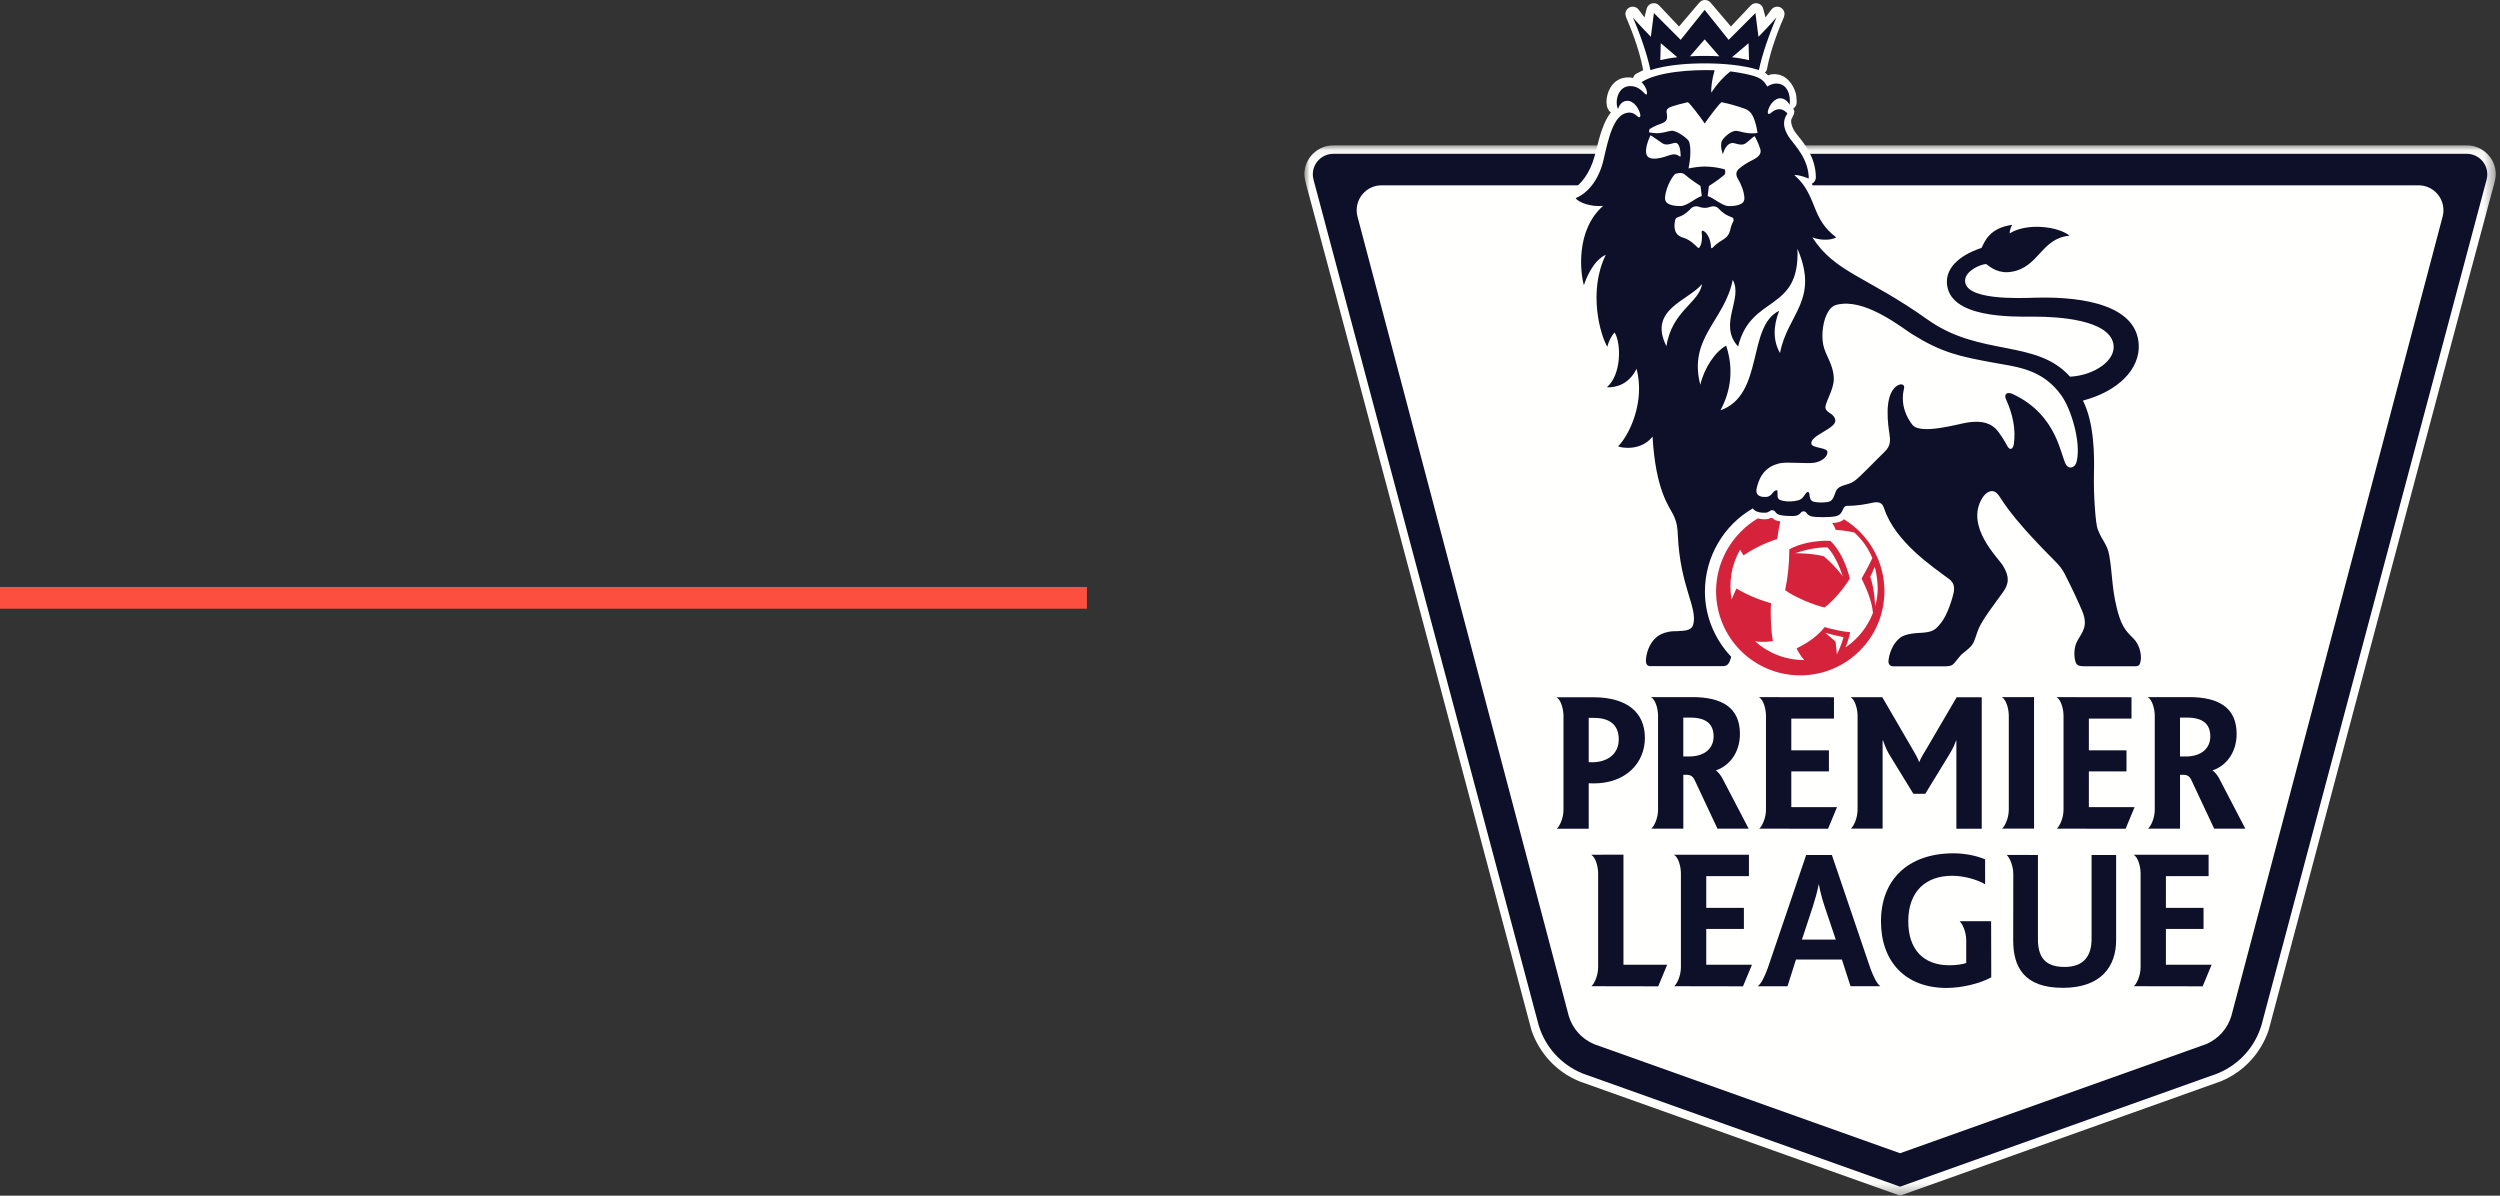
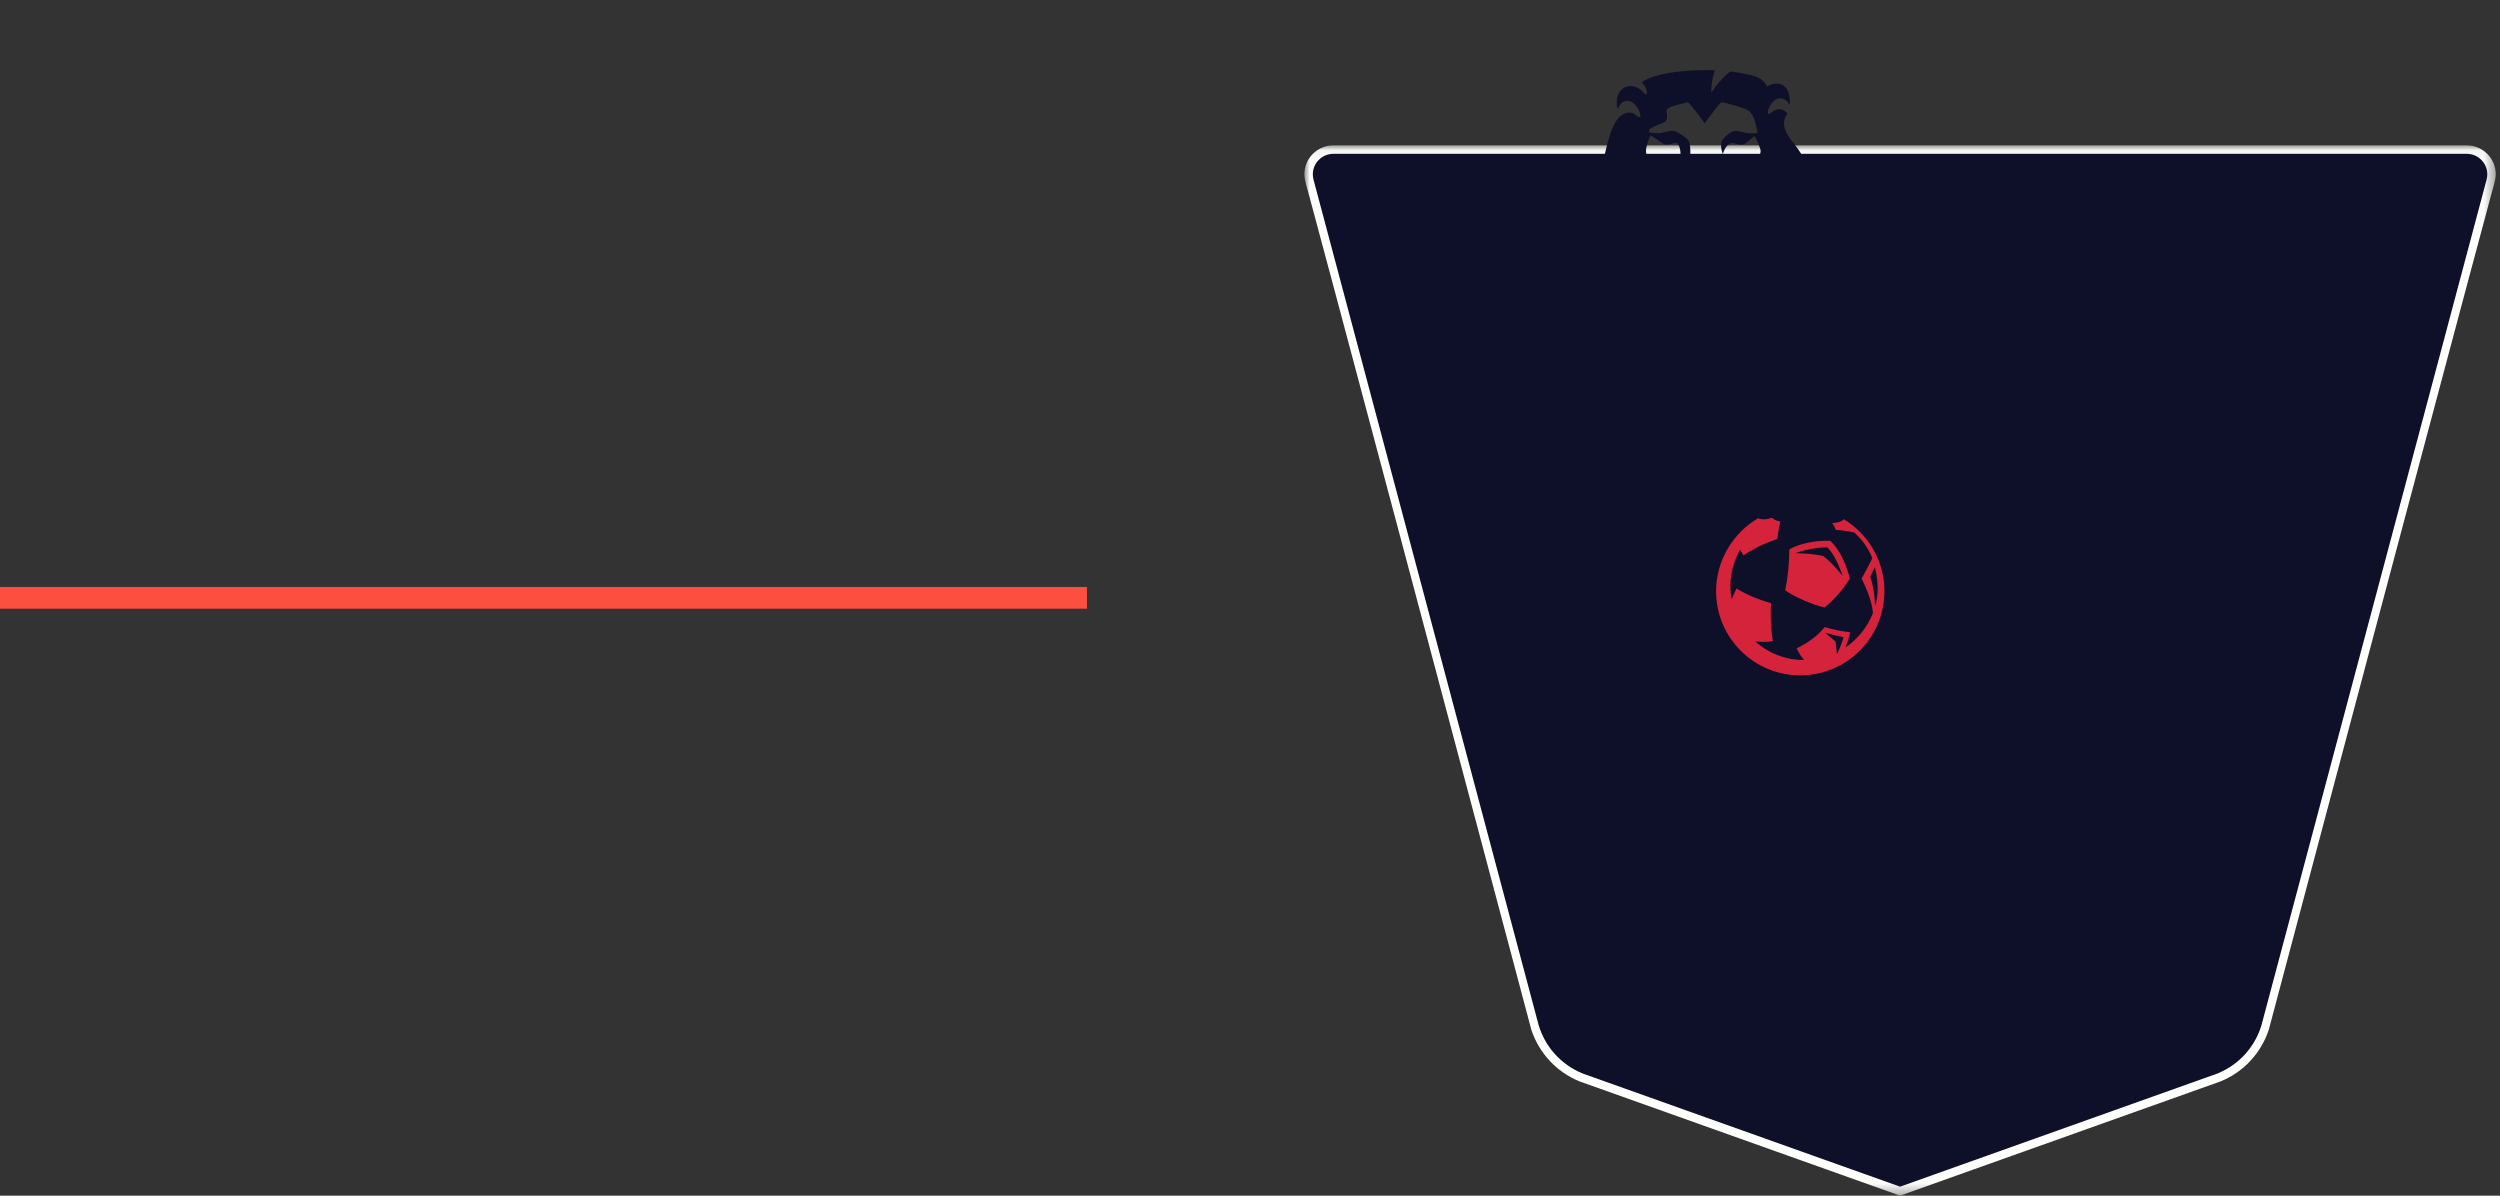
<svg xmlns="http://www.w3.org/2000/svg" xmlns:xlink="http://www.w3.org/1999/xlink" width="230px" height="110px" viewBox="0 0 230 110" version="1.1">
  <rect x="0" y="0" width="230" height="110" fill="#333333" stroke="none" />
  <title>Logo</title>
  <desc>Created with Sketch.</desc>
  <defs>
    <polygon id="path-1" points="0.012 0.057 109.61 0.057 109.61 96.673 0.012 96.673" />
  </defs>
  <g id="Page-1" stroke="none" stroke-width="1" fill="none" fill-rule="evenodd">
    <g id="Case-Study-Headers-V2" transform="translate(-244, -19046)">
      <g id="EPL" transform="translate(0, 18878)">
        <g id="Top-Banner" transform="translate(0, 168)">
          <g id="Logo" transform="translate(244, 0)">
            <g id="premier-league-seeklogo.com" transform="translate(120, 0)">
              <g id="Group-3" transform="translate(0, 13.316)">
                <mask id="mask-2" fill="white">
                  <use xlink:href="#path-1" />
                </mask>
                <g id="Clip-2" />
                <path d="M106.942,0.057 C108.412,0.057 109.61,1.253 109.61,2.724 C109.61,2.964 109.531,3.366 109.455,3.635 C109.454,3.637 109.374,3.712 88.722,81.441 L88.707,81.484 C87.992,83.589 86.411,85.286 84.371,86.14 L84.276,86.178 C84.275,86.178 56.111,96.22 54.806,96.684 C53.499,96.22 25.335,86.178 25.334,86.178 L25.24,86.14 C23.199,85.286 21.619,83.589 20.903,81.484 L20.889,81.441 C0.236,3.712 0.156,3.637 0.156,3.635 C0.08,3.366 0,2.964 0,2.724 C0,1.253 1.198,0.057 2.668,0.057 L106.942,0.057" id="Fill-1" fill="#FFFFFE" mask="url(#mask-2)" />
              </g>
              <path d="M2.669,14.152 C1.628,14.152 0.779,14.995 0.779,16.041 C0.779,16.209 0.802,16.374 0.845,16.532 L21.555,94.31 C22.156,96.315 23.608,97.927 25.539,98.734 L25.611,98.765 L54.806,109.173 L84,98.765 L84.071,98.734 C86.003,97.927 87.456,96.315 88.057,94.31 L108.765,16.532 C108.807,16.374 108.831,16.209 108.831,16.041 C108.831,14.995 107.983,14.152 106.942,14.152 L2.669,14.152" id="Fill-4" fill="#0E0F29" />
-               <path d="M102.501,17.048 C103.768,17.048 104.797,18.074 104.797,19.343 C104.797,19.546 104.772,19.742 104.721,19.929 L85.282,93.479 C84.932,94.649 84.067,95.598 82.954,96.063 L54.805,106.098 L26.656,96.063 C25.544,95.598 24.68,94.649 24.329,93.479 L4.89,19.929 C4.838,19.742 4.814,19.546 4.814,19.343 C4.814,18.074 5.842,17.048 7.108,17.048 L102.501,17.048" id="Fill-5" fill="#FFFFFE" />
-               <path d="M36.341,0.239 L36.341,0.239 C36.341,0.239 34.613,2.27 34.47,2.439 C34.319,2.279 32.643,0.505 32.643,0.505 C32.475,0.325 32.222,0.251 31.984,0.312 C31.745,0.372 31.558,0.559 31.495,0.797 C31.495,0.8 31.31,1.518 31.29,1.599 C31.115,1.368 30.739,0.868 30.739,0.868 C30.523,0.604 30.144,0.539 29.857,0.715 C29.656,0.837 29.533,1.058 29.533,1.295 L29.59,1.564 C29.868,2.195 30.8,4.402 31.161,6.391 C31.16,6.384 31.173,6.417 31.186,6.448 C31.041,6.523 30.499,6.803 30.499,6.803 C30.369,6.889 30.287,7.026 30.243,7.177 C30.142,7.158 29.981,7.126 29.981,7.126 C29.16,7.073 28.545,7.399 28.138,8.092 C27.93,8.447 27.795,8.948 27.795,9.369 L27.83,9.726 C27.898,10.058 28.053,10.239 28.2,10.343 C27.528,11.174 27.18,12.504 26.877,13.692 L26.7,14.374 C26.312,15.826 25.466,17.044 24.546,17.477 C24.28,17.603 24.116,17.856 24.116,18.139 L24.146,18.345 C24.308,18.874 25.155,19.223 25.945,19.398 C25.083,20.608 24.636,22.134 24.636,23.947 C24.636,24.556 24.684,25.201 24.779,25.865 L24.797,25.993 C24.872,26.787 25.386,26.889 25.544,26.9 C25.626,26.905 25.847,26.889 26.057,26.711 C26.046,26.826 26.009,27.281 26.009,27.281 C26.009,29.555 26.691,31.536 27.122,32.252 C27.269,32.498 27.532,32.632 27.809,32.6 C27.919,32.589 28.012,32.549 28.099,32.493 C28.099,32.501 28.101,32.525 28.101,32.525 C28.101,33.424 27.883,34.57 27.272,35.073 C27.099,35.214 26.998,35.42 26.998,35.637 L27.023,35.824 C27.061,35.95 27.208,36.311 27.714,36.359 C28.069,36.394 29.052,36.205 29.952,35.485 C29.961,35.637 29.971,35.807 29.971,35.807 C29.971,38.068 28.9,39.98 28.223,40.654 C28.084,40.797 28.008,40.981 28.008,41.173 L28.036,41.373 C28.136,41.697 28.401,41.89 28.825,41.966 C29.45,42.083 30.444,41.981 31.325,41.518 C31.684,45.092 32.553,46.62 33.022,47.441 L33.197,47.756 C33.495,48.355 33.524,48.792 33.559,49.344 L33.566,49.449 C33.767,52.55 34.337,54.268 34.678,55.293 L34.876,55.933 C34.999,56.415 35.061,56.819 35.061,57.128 L35.021,57.469 C35.01,57.5 35.001,57.524 34.692,57.552 L34.592,57.562 C34.6,57.561 33.986,57.572 33.986,57.572 C33.539,57.56 33.073,57.546 32.46,57.802 C30.883,58.466 30.274,60.487 30.359,61.205 C30.435,61.817 30.856,62.199 31.458,62.199 L40.334,62.199 C40.63,62.199 40.897,61.998 40.982,61.713 C40.982,61.713 41.01,61.533 41.01,61.532 C41.01,61.287 40.895,61.076 40.701,60.953 C38.769,59.692 37.519,57.12 37.519,54.401 C37.519,51.765 38.809,49.44 41.149,47.845 C41.458,47.975 41.869,48.04 42.389,48.026 C42.414,48.038 42.431,48.049 42.467,48.063 C42.653,48.146 42.972,48.287 43.537,48.287 L43.959,48.298 L44.894,48.32 C45.401,48.32 45.669,48.19 45.89,47.995 C45.997,48.088 46.131,48.188 46.33,48.262 C46.976,48.487 48.979,48.255 48.996,48.253 C49.477,48.177 49.877,47.847 50.135,47.33 C50.643,47.294 51.494,47.219 51.921,47.124 C52.372,47.024 52.58,47.004 52.674,47.004 C52.718,47.114 53.027,47.881 53.027,47.881 C53.028,47.885 53.069,47.963 53.069,47.963 C53.536,48.824 54.608,50.388 55.409,51.096 C56.931,52.43 58.577,53.737 59.031,54.013 C59.094,54.05 59.177,54.123 59.177,54.34 L59.145,54.605 C59.079,54.926 58.653,56.386 58.136,57.055 C57.733,57.578 57.529,57.739 57.038,57.719 C56.35,57.69 55.101,57.724 54.462,58.289 C53.156,59.432 53.089,60.751 53.089,61.003 L53.098,61.14 C53.122,61.552 53.44,62.164 54.205,62.164 L59.21,62.164 C59.85,62.164 60.141,61.925 60.358,61.666 L60.39,61.629 L60.576,61.4 L60.959,60.932 C60.959,60.932 60.947,60.937 60.943,60.941 C60.993,60.903 61.087,60.818 61.33,60.6 C61.582,60.39 61.899,60.126 62.102,59.848 C62.319,59.551 62.435,59.2 62.538,58.888 C62.538,58.888 62.523,58.898 62.515,58.903 C62.554,58.839 62.611,58.692 62.749,58.325 C62.944,57.908 63.993,56.367 64.928,55.064 C65.255,54.607 65.543,54.082 65.543,53.451 C65.543,52.973 65.381,52.437 64.949,51.823 C64.947,51.821 64.635,51.421 64.635,51.421 C64.076,50.729 62.915,49.29 62.753,48.161 C62.751,48.156 62.744,48.101 62.744,48.101 C62.743,48.1 62.679,47.48 62.679,47.48 C62.679,47.218 62.742,46.988 62.929,46.569 C62.928,46.572 63.012,46.399 63.012,46.399 C63.128,46.146 63.213,46.009 63.26,45.989 C63.462,45.982 64.255,47.024 64.635,47.524 C65.185,48.249 65.867,49.149 66.745,50.055 C67.528,50.861 68.204,51.612 69.001,52.562 C69.57,53.233 70.858,55.937 71.101,56.634 C71.287,57.157 71.302,57.655 71.258,57.79 C71.188,58.015 71.073,58.204 70.938,58.427 L70.671,58.883 C70.271,59.631 70.281,60.627 70.469,61.285 C70.733,62.224 71.48,62.196 71.88,62.183 L72.102,62.177 L76.64,62.177 C77.59,62.177 77.746,61.461 77.797,61.224 L77.807,61.174 C77.807,61.171 77.858,60.692 77.858,60.692 C77.858,60.006 77.61,59.274 77.195,58.733 C77.19,58.729 76.839,58.349 76.839,58.349 C76.509,58.025 76.104,57.628 75.832,56.777 C75.377,55.362 75.263,54.183 75.152,53.042 C75.153,53.052 75.142,52.938 75.142,52.938 L74.907,51.107 C74.773,50.375 74.542,49.98 74.297,49.564 C74.136,49.292 73.97,49.013 73.799,48.562 C73.683,48.233 73.499,45.175 73.499,43.89 L73.516,42.769 C73.516,40.531 73.241,38.702 72.706,37.311 C75.67,36.282 77.658,34.103 77.658,31.853 L77.653,31.646 C77.393,26.769 69.719,26.609 67.374,26.675 L67.189,26.682 C62.995,26.822 61.923,26.217 61.657,25.952 C61.573,25.867 61.555,25.804 61.555,25.737 C61.562,25.489 62.305,25.036 62.798,24.913 C63.241,25.268 63.968,25.815 65.276,25.622 C66.556,25.429 67.664,24.428 68.368,23.623 C68.791,23.139 69.454,22.479 70.354,22.323 C70.989,22.212 71.126,21.839 71.154,21.626 C71.173,21.455 71.157,21.028 70.554,20.765 C69.35,20.242 67.505,19.864 65.886,20.324 C65.866,20.275 65.848,20.226 65.848,20.226 C65.676,19.992 65.424,19.888 65.158,19.924 C62.873,20.238 62.15,21.65 61.871,22.224 C59.734,23.017 58.508,24.343 58.508,25.871 L58.514,25.981 C58.649,29.91 64.871,29.823 67.215,29.791 L67.292,29.791 C69.82,29.754 73.678,30.25 73.961,31.762 C73.962,31.766 73.978,31.924 73.978,31.924 C73.976,32.142 73.882,32.379 73.693,32.621 C73.17,33.29 72.033,33.825 70.854,33.964 C70.067,33.204 69.105,32.457 66.356,31.668 L66.357,31.668 C66.357,31.667 66.284,31.653 65.121,31.42 C63.301,31.104 60.258,30.574 58.085,29.048 C54.792,26.737 53.345,25.952 51.512,24.956 L51.127,24.749 C50.031,24.152 49.095,23.427 48.308,22.605 C48.681,22.566 49.01,22.486 49.262,22.343 C49.458,22.231 49.585,22.028 49.599,21.801 L49.599,21.8 C49.599,21.548 49.505,21.346 49.332,21.216 C48.359,20.478 47.952,19.758 47.504,18.604 C47.227,17.896 46.966,17.369 46.674,16.897 C46.72,16.881 46.767,16.864 46.767,16.864 C46.95,16.739 47.058,16.532 47.058,16.308 C47.053,14.527 46.021,13.244 45.405,12.478 L45.172,12.178 C44.955,11.902 44.778,11.437 44.778,11.144 L44.814,10.955 L44.813,10.955 C44.838,10.906 44.867,10.854 44.867,10.854 L45.016,10.556 L45.082,10.291 L45.082,10.278 C45.082,10.168 45.031,10.077 44.98,9.984 C45.155,9.866 45.274,9.705 45.287,9.512 C45.287,9.508 45.295,9.29 45.295,9.29 L45.258,8.808 C45.158,8.16 44.623,7.069 43.614,6.861 C43.165,6.768 42.884,6.844 42.676,6.932 C42.609,6.876 42.459,6.753 42.372,6.681 C42.451,6.59 42.535,6.501 42.555,6.39 C42.909,4.408 43.846,2.197 44.123,1.566 C44.123,1.565 44.181,1.293 44.181,1.293 C44.181,1.059 44.056,0.837 43.857,0.715 C43.57,0.54 43.192,0.604 42.978,0.865 C42.976,0.868 42.623,1.337 42.424,1.602 C42.353,1.333 42.214,0.797 42.214,0.797 C42.154,0.56 41.969,0.373 41.728,0.312 C41.489,0.251 41.236,0.325 41.067,0.505 C41.081,0.491 41.08,0.491 40.235,1.388 C40.235,1.388 39.385,2.289 39.244,2.439 C39.1,2.27 37.373,0.239 37.373,0.239 C37.244,0.088 37.056,0 36.856,0 C36.658,0 36.469,0.088 36.341,0.239" id="Fill-6" fill="#FFFFFE" />
-               <path d="M39.344,5.267 L40.868,3.972 L40.911,5.533 C40.473,5.429 39.935,5.331 39.344,5.267 M36.828,5.143 C36.363,5.143 35.909,5.155 35.478,5.18 L36.828,3.621 L38.181,5.18 C37.749,5.155 37.295,5.143 36.828,5.143 M32.748,5.533 L32.791,3.972 L34.314,5.267 C33.723,5.331 33.185,5.429 32.748,5.533 M41.779,3.385 L41.5,1.2 L39.035,3.666 L36.828,0.91 L34.623,3.666 L32.159,1.2 L31.878,3.385 C31.878,3.385 30.604,2.075 30.224,1.605 C30.837,2.993 31.55,5.012 31.838,6.446 C33.345,5.968 35.224,5.831 36.828,5.831 C38.434,5.831 40.313,5.968 41.82,6.446 C42.109,5.012 42.822,2.993 43.434,1.605 C43.055,2.075 41.779,3.385 41.779,3.385" id="Fill-7" fill="#0E0F29" />
              <path d="M71.063,42.424 C70.93,43.035 70.388,43.194 70.1,42.788 C69.574,42.048 69.352,38.22 65.205,36.267 C64.577,35.974 64.376,36.324 64.536,36.691 C65.188,38.133 65.464,39.492 65.275,40.846 C65.215,41.284 64.928,41.507 64.672,41.033 C64.444,40.607 63.964,39.79 63.582,39.425 C62.869,38.741 61.919,38.747 61.079,38.858 C60.241,38.97 56.714,40.043 55.943,39.084 C55.467,38.493 54.792,37.257 55.17,35.759 C55.27,35.362 54.915,35.229 54.503,35.509 C53.249,36.363 53.738,39.309 53.823,39.863 C53.919,40.501 53.957,41.017 53.393,41.556 C52.532,42.381 51.144,43.873 50.586,44.262 C50.027,44.652 49.446,44.578 49.062,44.954 C48.766,45.243 48.778,46.007 48.282,46.152 C48.038,46.225 47.493,46.256 47.099,46.202 C46.713,46.147 46.518,46.093 46.467,45.471 C46.447,45.238 46.289,45.156 46.085,45.46 C45.926,45.691 45.778,45.937 45.435,46.028 C45.04,46.137 44.506,46.179 44.028,46.076 C43.683,46 43.534,45.903 43.534,45.57 C43.534,45.423 43.541,45.293 43.532,45.202 C43.519,45.082 43.413,45.072 43.279,45.162 C43.044,45.317 42.945,45.703 42.457,45.72 C42.179,45.729 41.398,45.729 41.63,44.853 C41.762,44.364 42.082,42.949 43.795,42.611 C44.472,42.48 46.327,42.684 46.941,42.569 C47.618,42.441 48.126,42.039 48.126,41.594 C48.126,41.147 46.731,41.252 46.649,40.833 C46.488,40.043 48.974,39.444 48.845,38.639 C48.749,38.025 48.057,38.012 47.948,37.567 C47.833,37.12 48.708,35.905 48.708,34.887 C48.708,33.534 47.948,32.765 47.735,31.709 C47.532,30.698 47.759,29.34 48.206,28.658 C48.521,28.175 48.749,28.033 49.463,27.956 C51.939,27.688 55.076,30.221 55.913,30.741 C58.651,32.44 60.186,32.783 63.595,33.401 C65.639,33.774 67.931,33.972 69.654,36.39 C70.551,37.656 71.459,40.641 71.063,42.424 M38.283,37.75 C38.707,36.946 39.784,34.753 38.808,31.798 C37.78,32.36 36.785,33.878 36.427,35.401 C35.309,31.049 38.651,29.535 39.414,25.748 C40.397,27.492 38.037,29.84 39.906,31.879 C41.078,27.057 45.621,28.779 45.364,22.885 C47.415,27.63 44.42,28.903 43.762,32.482 C43.145,31.41 43.094,30.077 43.686,28.59 C40.699,30.038 42.325,36.317 38.283,37.75 M33.313,31.852 C31.595,28.466 35.309,27.684 36.583,26.138 C36.347,27.831 33.808,28.6 33.313,31.852 M31.656,14.465 C31.414,14.302 31.242,13.749 31.842,12.447 C32.087,12.573 32.58,12.942 32.953,13.188 C33.116,13.297 33.291,13.304 33.467,13.284 C33.772,13.248 33.989,13.131 34.153,13.143 C34.606,13.173 34.613,14.177 34.618,14.302 C34.626,14.429 34.567,14.433 34.486,14.363 C34.281,14.199 34.094,14.201 33.95,14.201 C33.751,14.202 33.276,14.392 33.076,14.447 C32.876,14.5 32.073,14.749 31.656,14.465 M33.454,18.733 C33.262,18.623 33.166,18.431 33.183,18.175 C33.233,17.438 33.67,16.476 34.083,16.032 C34.147,15.966 34.714,15.799 34.995,16.051 C35.527,16.528 36.446,17.109 36.446,17.109 L36.563,18.03 C35.978,18.219 35.241,18.925 34.666,18.95 C34.127,18.979 33.706,18.879 33.454,18.733 M36.56,21.438 C36.596,21.637 36.629,22.351 36.362,22.751 C36.311,22.828 36.251,22.839 36.162,22.751 C35.972,22.562 35.547,22.12 35.011,21.921 C34.772,21.829 33.808,21.711 34.111,20.272 C34.14,20.132 34.189,20.027 34.418,19.962 C34.707,19.88 35.093,19.682 35.593,19.157 C35.719,19.022 35.978,18.923 36.263,19.014 C36.486,19.085 36.642,19.124 36.836,19.124 C37.028,19.124 37.183,19.085 37.406,19.014 C37.691,18.923 37.952,19.022 38.078,19.157 C38.576,19.682 38.961,19.866 39.3,19.977 C39.511,20.049 39.531,20.237 39.46,20.364 C39.383,20.507 39.267,20.782 39.215,21.011 C39.166,21.24 39.089,21.65 38.659,21.958 C38.477,22.088 37.963,22.351 37.584,22.769 C37.508,22.85 37.426,22.874 37.416,22.751 C37.405,22.627 37.38,21.728 36.786,21.283 C36.629,21.166 36.519,21.227 36.56,21.438 M31.766,11.872 C31.895,11.789 32.248,11.578 32.733,11.41 C33.371,11.184 33.442,10.999 33.328,10.343 C33.278,10.044 33.482,9.917 33.815,9.795 C34.048,9.712 34.785,9.506 35.279,9.401 C35.517,9.549 36.369,10.689 36.834,11.355 C37.299,10.689 38.149,9.549 38.387,9.401 C39.093,9.542 39.797,9.754 40.384,9.954 C40.921,10.14 41.16,10.353 41.419,11.055 C41.615,11.603 41.691,12.232 41.691,12.232 C41.691,12.232 41.333,12.307 40.811,12.248 C40.213,12.178 39.875,11.988 39.578,12.051 C39.068,12.153 38.434,12.797 38.375,13.059 C38.267,13.606 38.464,14.046 38.503,14.187 C38.664,13.59 38.981,13.179 39.376,13.154 C39.538,13.143 39.754,13.256 40.058,13.294 C40.236,13.315 40.415,13.308 40.574,13.2 C40.946,12.949 41.187,12.65 41.43,12.522 C41.43,12.522 41.78,13.154 41.946,13.709 C42.062,14.104 41.872,14.418 41.208,14.737 C40.826,14.92 40.303,15.241 39.977,15.534 C39.65,15.825 39.72,16.178 39.884,16.444 C40.188,16.937 40.449,17.622 40.485,18.18 C40.502,18.435 40.406,18.627 40.213,18.738 C39.96,18.883 39.538,18.983 39.002,18.958 C38.426,18.93 37.69,18.224 37.104,18.036 L37.219,17.114 C37.219,17.114 38.122,16.548 38.647,16.076 C38.77,15.966 38.713,15.741 38.7,15.592 C38.228,15.437 37.464,15.322 36.844,15.322 C36.362,15.323 35.793,15.404 35.343,15.499 C35.474,14.887 35.621,13.733 35.402,13.047 C35.324,12.788 34.457,12.148 33.947,12.041 C33.648,11.982 33.313,12.172 32.714,12.241 C32.192,12.299 31.711,12.166 31.711,12.166 C31.711,12.166 31.73,11.897 31.766,11.872 M76.445,58.932 C76.136,58.524 75.417,58.123 74.988,56.787 C74.257,54.516 74.372,52.841 74.048,51.072 C73.855,50.022 73.42,49.82 72.982,48.67 C72.786,48.16 72.596,45.423 72.643,43.57 C72.685,41.992 72.686,38.922 71.629,36.855 C74.9,35.993 76.882,33.942 76.763,31.694 C76.577,28.207 71.986,27.258 67.254,27.388 C65.834,27.427 60.643,27.67 60.791,25.75 C60.855,24.914 62.171,24.322 62.724,24.29 C63.186,24.641 63.905,25.205 65.09,24.999 C67.599,24.565 67.807,21.9 70.405,21.686 C69.359,20.822 66.466,20.476 64.891,21.471 C64.891,21.166 65.002,20.884 65.127,20.683 C63.023,20.973 62.589,22.232 62.304,22.804 C60.037,23.562 59.071,24.769 59.115,25.998 C59.229,29.286 65.086,29.142 67.146,29.133 C69.296,29.127 74.011,29.394 74.433,31.639 C74.717,33.152 72.674,34.537 70.444,34.656 C67.34,31.173 62.174,32.849 57.341,29.404 C51.75,25.424 48.819,25.088 46.735,21.836 C47.238,22.052 48.3,22.198 48.931,21.836 C47.834,21.006 47.371,20.175 46.895,18.95 C46.318,17.475 45.886,16.826 45.075,16.103 C45.562,16.084 46.082,16.308 46.407,16.43 C46.401,14.658 45.162,13.413 44.672,12.74 C44.251,12.159 43.83,11.285 44.445,10.439 C43.8,9.729 43.2,10.154 42.947,10.373 C42.729,10.562 42.552,10.529 42.681,10.097 C42.815,9.644 43.266,9.018 43.811,9.043 C44.302,9.064 44.548,9.485 44.651,9.64 C44.759,8.598 44.37,7.843 43.678,7.71 C43.269,7.631 42.883,7.761 42.59,7.959 C42.345,7.555 42.139,7.257 41.41,7.007 C41.104,6.903 40.027,6.659 39.191,6.57 C38.604,7.025 37.97,7.703 37.449,8.524 C37.392,8.133 37.507,7.269 37.748,6.463 C35.661,6.392 32.501,6.589 31.02,7.56 C31.318,7.84 31.492,8.219 31.518,8.455 C31.548,8.777 31.427,8.724 31.298,8.593 C31.162,8.461 30.761,7.971 30.118,7.923 C28.765,7.82 28.555,9.48 28.859,10.025 C28.987,9.624 29.259,9.296 29.685,9.276 C30.351,9.246 30.822,10.082 30.9,10.519 C30.959,10.833 30.8,10.858 30.593,10.663 C30.317,10.404 30.038,10.316 29.685,10.38 C28.426,10.605 27.965,12.788 27.53,14.683 C27.117,16.488 26.144,17.732 24.954,18.234 C25.217,18.606 26.328,19.06 27.49,18.939 C24.948,21.168 25.382,25.094 25.721,26.246 C25.854,25.781 26.524,23.979 27.733,23.441 C26.081,26.799 27.221,30.825 27.874,31.9 C27.983,31.43 28.25,30.893 28.542,30.585 C29.17,31.597 29.178,34.483 27.828,35.631 C28.643,35.67 29.851,35.383 30.566,33.925 C31.366,37.018 29.88,40.049 28.866,41.06 C29.156,41.217 30.98,41.518 32.035,40.167 C32.318,45.082 33.542,46.559 33.923,47.322 C34.305,48.088 34.333,48.622 34.362,49.271 C34.581,53.987 36.185,55.877 35.78,57.45 C35.646,57.973 35.088,58.004 34.78,58.037 C34.068,58.114 33.874,57.995 33.119,58.228 C31.686,58.672 31.374,60.411 31.43,60.892 C31.467,61.197 31.621,61.287 31.858,61.287 L38.474,61.287 C38.956,61.287 39.114,61.025 39.267,60.421 C37.79,58.854 36.853,56.744 36.853,54.422 C36.853,51.165 38.632,48.279 41.27,46.768 C41.27,46.768 41.432,47.202 42.394,47.17 C42.789,47.157 42.825,46.918 43.063,46.94 C43.421,46.971 43.249,47.29 43.847,47.398 C44.2,47.461 44.535,47.479 44.937,47.475 C45.404,47.469 45.565,47.305 45.671,47.176 C45.828,46.981 46.073,47.012 46.19,47.181 C46.282,47.313 46.397,47.431 46.628,47.5 C46.991,47.606 48.366,47.615 48.901,47.491 C49.294,47.401 49.418,47.164 49.551,46.879 C49.627,46.719 49.684,46.532 49.97,46.534 C50.876,46.545 51.766,46.363 52.287,46.25 C53.016,46.091 53.213,46.395 53.343,46.786 C54.365,49.858 57.802,52.14 59.307,53.265 C59.751,53.595 59.85,53.989 59.729,54.556 C59.654,54.928 59.212,56.491 58.602,57.268 C58.069,57.952 57.817,58.123 56.935,58.206 C56.507,58.245 55.328,58.227 54.761,58.713 C53.841,59.499 53.723,60.736 53.741,60.922 C53.741,60.922 53.759,61.3 54.168,61.3 L58.954,61.3 C59.401,61.3 59.623,61.22 59.794,61.007 C59.914,60.858 60.126,60.59 60.358,60.32 C60.585,60.05 61.141,59.752 61.464,59.277 C61.708,58.918 61.814,58.351 62.035,57.841 C62.418,56.955 63.4,55.697 64.264,54.492 C64.828,53.702 64.894,53.076 64.28,52.053 C63.835,51.313 60.765,48.444 62.368,45.822 C62.696,45.286 63.257,44.94 63.723,45.388 C64.215,45.864 64.376,46.931 68.993,51.553 C69.576,52.133 69.754,52.424 69.955,52.806 C70.578,53.993 71.343,55.681 71.566,56.22 C71.88,56.966 71.828,57.487 71.729,57.793 C71.584,58.249 71.333,58.553 71.096,58.996 C70.792,59.564 70.786,60.398 70.952,60.901 C71.079,61.287 71.384,61.298 71.926,61.298 L76.43,61.298 C76.862,61.298 76.878,61.072 76.931,60.831 C77.03,60.408 76.928,59.557 76.445,58.932" id="Fill-8" fill="#0E0F29" />
              <path d="M47.76,51.166 C46.73,50.897 45.15,50.893 45.15,50.893 C46.034,50.59 47.149,50.339 48.134,50.362 C48.752,51.033 49.167,51.957 49.54,53.008 C49.54,53.008 48.632,51.838 47.76,51.166 M48.394,49.757 C47.14,49.691 45.532,50 44.619,50.54 C44.612,51.838 44.48,53.159 44.233,54.299 C45.084,54.925 46.852,55.67 47.855,55.886 C48.639,55.312 49.645,54.129 50.184,53.225 C49.868,51.934 49.258,50.584 48.394,49.757" id="Fill-9" fill="#D6233C" />
              <path d="M52.067,53.067 L52.477,52.155 C52.477,52.155 53.069,54.115 52.503,55.752 C52.503,55.752 52.503,54.379 52.067,53.067 M48.999,60.189 C48.955,59.783 48.892,59.295 48.869,59.031 C48.509,58.711 48.188,58.43 47.922,58.216 C48.36,58.345 49.107,58.52 49.602,58.62 C49.526,58.967 49.164,59.908 48.999,60.189 M49.634,47.769 C49.627,47.762 49.443,48.081 48.558,48.123 C48.666,48.259 48.833,48.564 48.882,48.743 C48.882,48.743 49.917,48.816 50.589,48.987 C51.319,49.641 51.867,50.408 52.256,51.348 C52.255,51.354 51.804,52.296 51.267,53.223 C51.715,54.145 52.225,55.321 52.311,56.393 C51.808,57.689 50.918,58.795 49.783,59.564 C49.938,59.195 50.108,58.692 50.216,58.166 C49.574,58.112 48.453,57.881 47.871,57.691 C47.186,58.544 46.348,59.123 45.287,59.651 C45.441,59.997 45.766,60.491 45.984,60.725 C44.251,60.725 42.668,60.077 41.468,59.006 C41.468,59.006 42.332,59.123 43.104,58.978 C42.926,58.017 42.858,56.351 42.94,55.497 C41.728,55.153 40.633,54.683 39.758,54.137 C39.597,54.456 39.417,54.889 39.307,55.152 C39.032,53.592 39.275,51.99 40.089,50.577 C40.201,50.753 40.313,50.938 40.402,51.096 C41.212,50.54 42.323,49.967 43.51,49.588 C43.563,49.108 43.684,48.415 43.785,47.968 C43.785,47.968 43.336,47.925 43.143,47.725 C43.048,47.63 42.934,47.638 42.85,47.676 C42.443,47.867 41.85,47.741 41.732,47.684 C39.452,49.031 37.879,51.547 37.879,54.39 C37.879,58.668 41.344,62.133 45.622,62.133 C49.898,62.133 53.366,58.668 53.366,54.39 C53.366,51.581 51.871,49.125 49.634,47.769" id="Fill-10" fill="#D6233C" />
              <path d="M26.52,70.127 C26.306,70.127 26.162,70.118 26.162,70.118 L26.162,66.04 C26.162,66.04 26.378,66.047 26.662,66.047 C28.231,66.047 28.926,66.813 28.926,68.023 C28.926,69.324 27.945,70.109 26.52,70.127 M26.726,64.148 L23.197,64.148 C23.625,64.398 23.841,65.264 23.841,65.868 L23.841,74.504 C23.841,75.275 23.486,76.022 23.219,76.246 L26.162,76.246 L26.162,72.06 C26.162,72.06 26.412,72.073 26.626,72.073 C29.549,72.073 31.33,70.216 31.33,67.883 C31.33,65.528 29.683,64.197 26.726,64.148" id="Fill-11" fill="#0E0F29" />
              <path d="M35.404,69.595 L34.863,69.595 L34.863,66.017 L35.476,66.017 C36.964,66.017 37.65,66.593 37.65,67.755 C37.65,68.876 36.795,69.595 35.404,69.595 M38.457,71.6 C38.138,71.029 37.849,70.878 37.849,70.878 C39.039,70.493 40.074,69.303 40.074,67.52 C40.074,65.061 38.364,64.134 35.708,64.134 L31.899,64.137 C32.328,64.39 32.541,65.254 32.541,65.859 L32.541,74.492 C32.541,75.268 32.188,76.013 31.921,76.237 L34.866,76.237 L34.866,71.279 L35.177,71.281 C35.752,71.281 35.857,71.689 35.964,71.884 L38.006,76.237 L40.876,76.237 L38.457,71.6" id="Fill-12" fill="#0E0F29" />
              <path d="M81.102,69.595 L80.561,69.595 L80.561,66.017 L81.172,66.017 C82.661,66.017 83.347,66.593 83.347,67.755 C83.347,68.876 82.49,69.595 81.102,69.595 M84.156,71.6 C83.836,71.029 83.546,70.878 83.546,70.878 C84.736,70.493 85.77,69.303 85.77,67.52 C85.77,65.061 84.059,64.134 81.404,64.134 L77.597,64.137 C78.023,64.39 78.238,65.254 78.238,65.859 L78.238,74.492 C78.238,75.268 77.883,76.013 77.617,76.237 L80.563,76.237 L80.563,71.279 L80.873,71.281 C81.45,71.281 81.555,71.689 81.661,71.884 L83.703,76.237 L86.571,76.237 L84.156,71.6" id="Fill-13" fill="#0E0F29" />
              <path d="M53.17,64.141 L55.852,68.75 C56.206,69.352 56.411,69.703 56.561,70.109 L56.576,70.109 C56.736,69.692 56.954,69.357 57.322,68.745 L60.013,64.146 L62.32,64.146 L62.32,76.246 L59.986,76.246 C59.986,76.246 59.989,68.112 59.986,68.121 L59.96,68.121 C59.803,68.631 59.483,69.165 59.303,69.467 L57.126,73.028 L56.029,73.028 L53.848,69.467 C53.697,69.239 53.441,68.729 53.241,68.121 L53.2,68.124 L53.2,76.233 L50.278,76.233 C50.543,76.011 50.897,75.265 50.897,74.491 L50.897,65.858 C50.897,65.252 50.682,64.394 50.255,64.141 L53.17,64.141" id="Fill-14" fill="#0E0F29" />
              <path d="M67.133,76.233 L64.189,76.233 C64.453,76.012 64.809,75.265 64.809,74.491 L64.809,65.857 C64.809,65.252 64.594,64.388 64.167,64.136 L67.131,64.133 L67.133,76.233" id="Fill-15" fill="#0E0F29" />
              <path d="M41.85,76.236 C42.116,76.012 42.47,75.268 42.47,74.493 L42.47,65.858 C42.47,65.254 42.254,64.388 41.827,64.137 L48.725,64.146 L48.725,66.109 L44.8,66.109 L44.8,69.029 L48.26,69.029 L48.26,70.966 L44.8,70.966 L44.8,74.256 L49.005,74.256 L48.18,76.246 L41.85,76.236" id="Fill-16" fill="#0E0F29" />
              <path d="M69.225,76.236 C69.489,76.012 69.845,75.268 69.845,74.493 L69.845,65.858 C69.845,65.254 69.631,64.388 69.202,64.137 L76.099,64.146 L76.099,66.109 L72.175,66.109 L72.175,69.029 L75.637,69.029 L75.637,70.966 L72.175,70.966 L72.175,74.256 L76.382,74.256 L75.556,76.246 L69.225,76.236" id="Fill-17" fill="#0E0F29" />
              <path d="M34.025,90.731 C34.291,90.509 34.644,89.762 34.644,88.988 L34.644,80.353 C34.644,79.749 34.43,78.885 34.004,78.634 L40.902,78.638 L40.902,80.604 L36.975,80.604 L36.975,83.526 L40.438,83.526 L40.438,85.464 L36.975,85.464 L36.975,88.754 L41.182,88.754 L40.355,90.742 L34.025,90.731" id="Fill-18" fill="#0E0F29" />
-               <path d="M76.313,90.731 C76.579,90.509 76.934,89.762 76.934,88.988 L76.934,80.353 C76.934,79.749 76.72,78.885 76.292,78.634 L83.191,78.638 L83.191,80.604 L79.264,80.604 L79.264,83.526 L82.726,83.526 L82.726,85.464 L79.264,85.464 L79.264,88.754 L83.47,88.754 L82.645,90.742 L76.313,90.731" id="Fill-19" fill="#0E0F29" />
              <path d="M26.407,90.731 C26.675,90.509 27.028,89.762 27.028,88.988 L27.028,80.353 C27.028,79.749 26.814,78.885 26.385,78.634 L29.358,78.629 L29.358,88.754 L33.381,88.754 L32.556,90.742 L26.407,90.731" id="Fill-20" fill="#0E0F29" />
              <path d="M60.893,88.597 L60.893,86.501 C60.893,85.728 60.546,84.973 60.279,84.75 L63.183,84.75 L63.196,89.912 C62.187,90.473 60.522,90.891 59.079,90.891 C55.267,90.891 53.05,88.439 53.05,84.769 C53.05,80.989 55.474,78.504 59.739,78.504 C60.862,78.504 61.935,78.764 62.629,79.058 L62.631,81.353 C61.925,80.934 60.721,80.572 59.595,80.572 C57.228,80.572 55.561,81.948 55.561,84.759 C55.561,87.308 56.907,88.804 59.347,88.804 C59.917,88.804 60.51,88.728 60.893,88.597" id="Fill-21" fill="#0E0F29" />
              <path d="M45.778,86.442 L46.788,83.377 C47.003,82.681 47.187,82.076 47.318,81.364 L47.334,81.364 C47.472,82.076 47.633,82.679 47.848,83.339 L48.891,86.442 L45.778,86.442 Z M52.057,89.038 C51.893,88.582 48.533,78.66 48.533,78.66 L46.168,78.66 C46.168,78.66 42.807,88.588 42.643,89.042 C42.374,89.782 42.049,90.497 41.707,90.735 L44.451,90.735 L45.229,88.276 L49.455,88.276 L50.249,90.731 L52.995,90.731 C52.651,90.493 52.325,89.776 52.057,89.038 L52.057,89.038 Z" id="Fill-22" fill="#0E0F29" />
              <path d="M65.223,80.402 C65.223,79.628 64.875,78.875 64.611,78.651 L67.489,78.659 L67.489,86.375 C67.489,87.959 68.054,88.959 69.939,88.959 C71.689,88.959 72.425,87.964 72.425,86.388 L72.425,78.659 L74.683,78.659 L74.683,86.497 C74.683,88.973 73.239,90.881 69.781,90.881 C66.191,90.881 65.215,88.947 65.215,86.516 L65.223,80.402" id="Fill-23" fill="#0E0F29" />
            </g>
            <rect id="Rectangle" fill="#FC4F3F" x="0" y="54" width="100" height="2" />
          </g>
        </g>
      </g>
    </g>
  </g>
</svg>